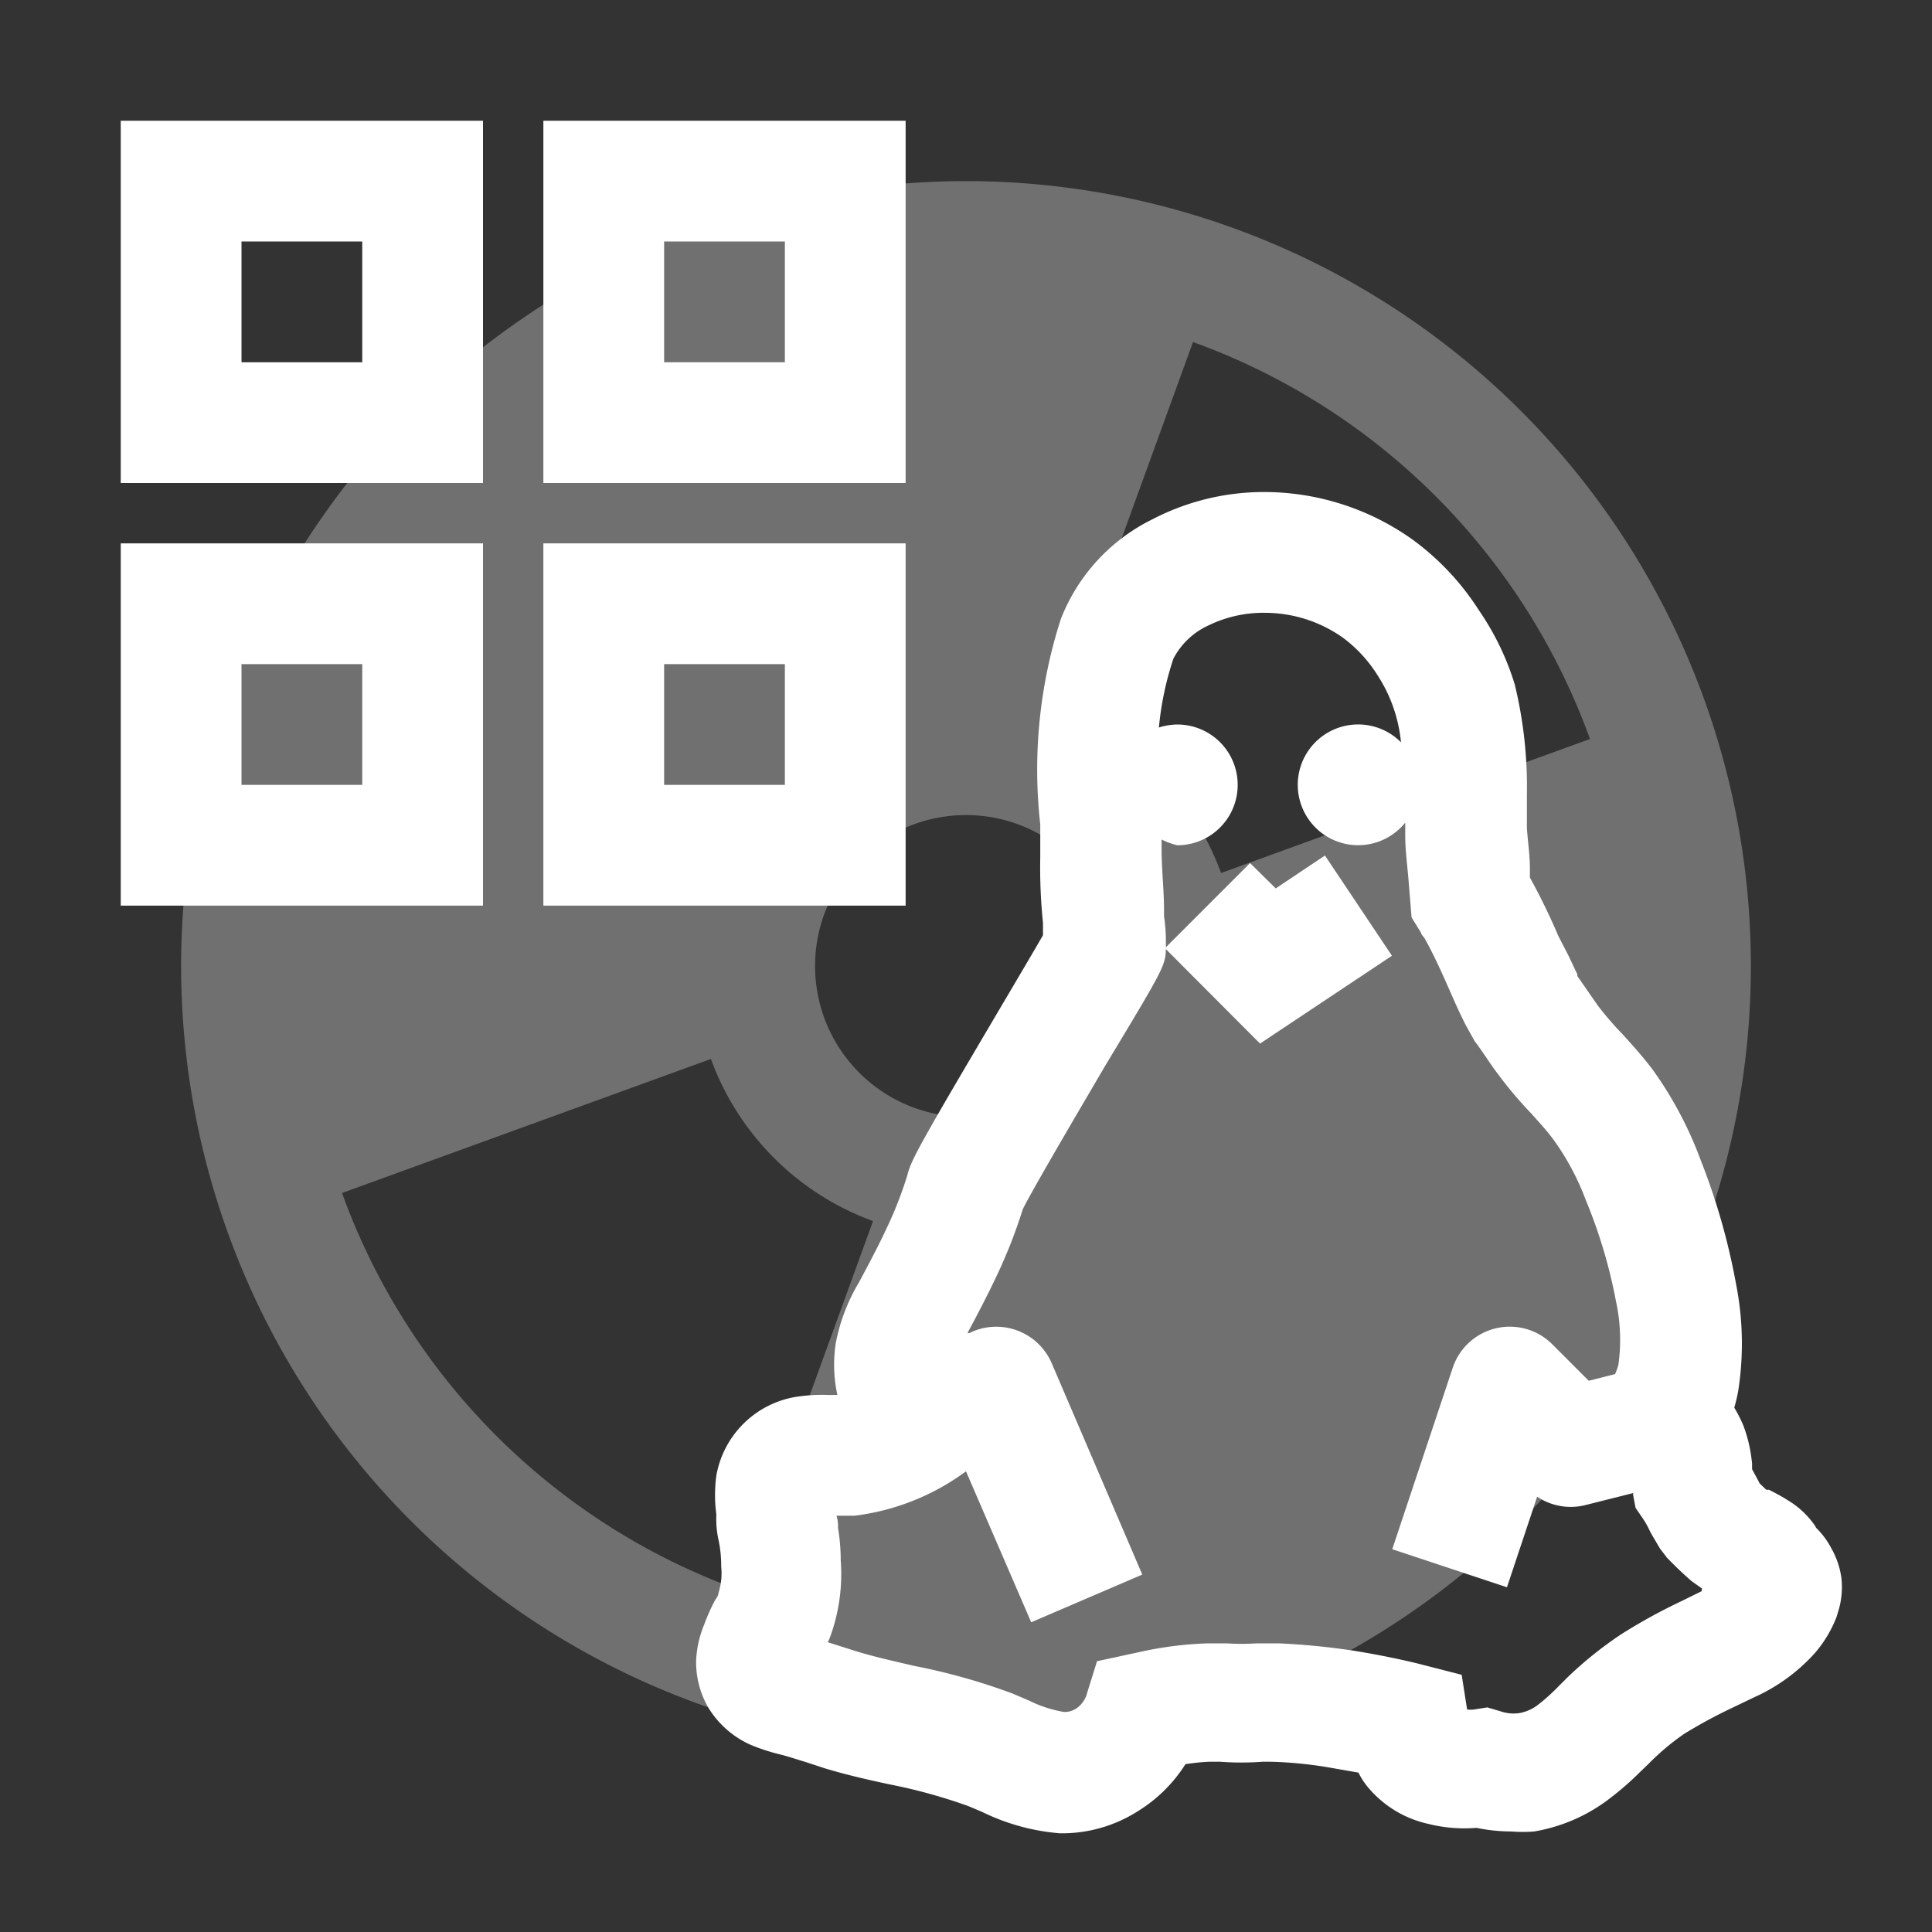
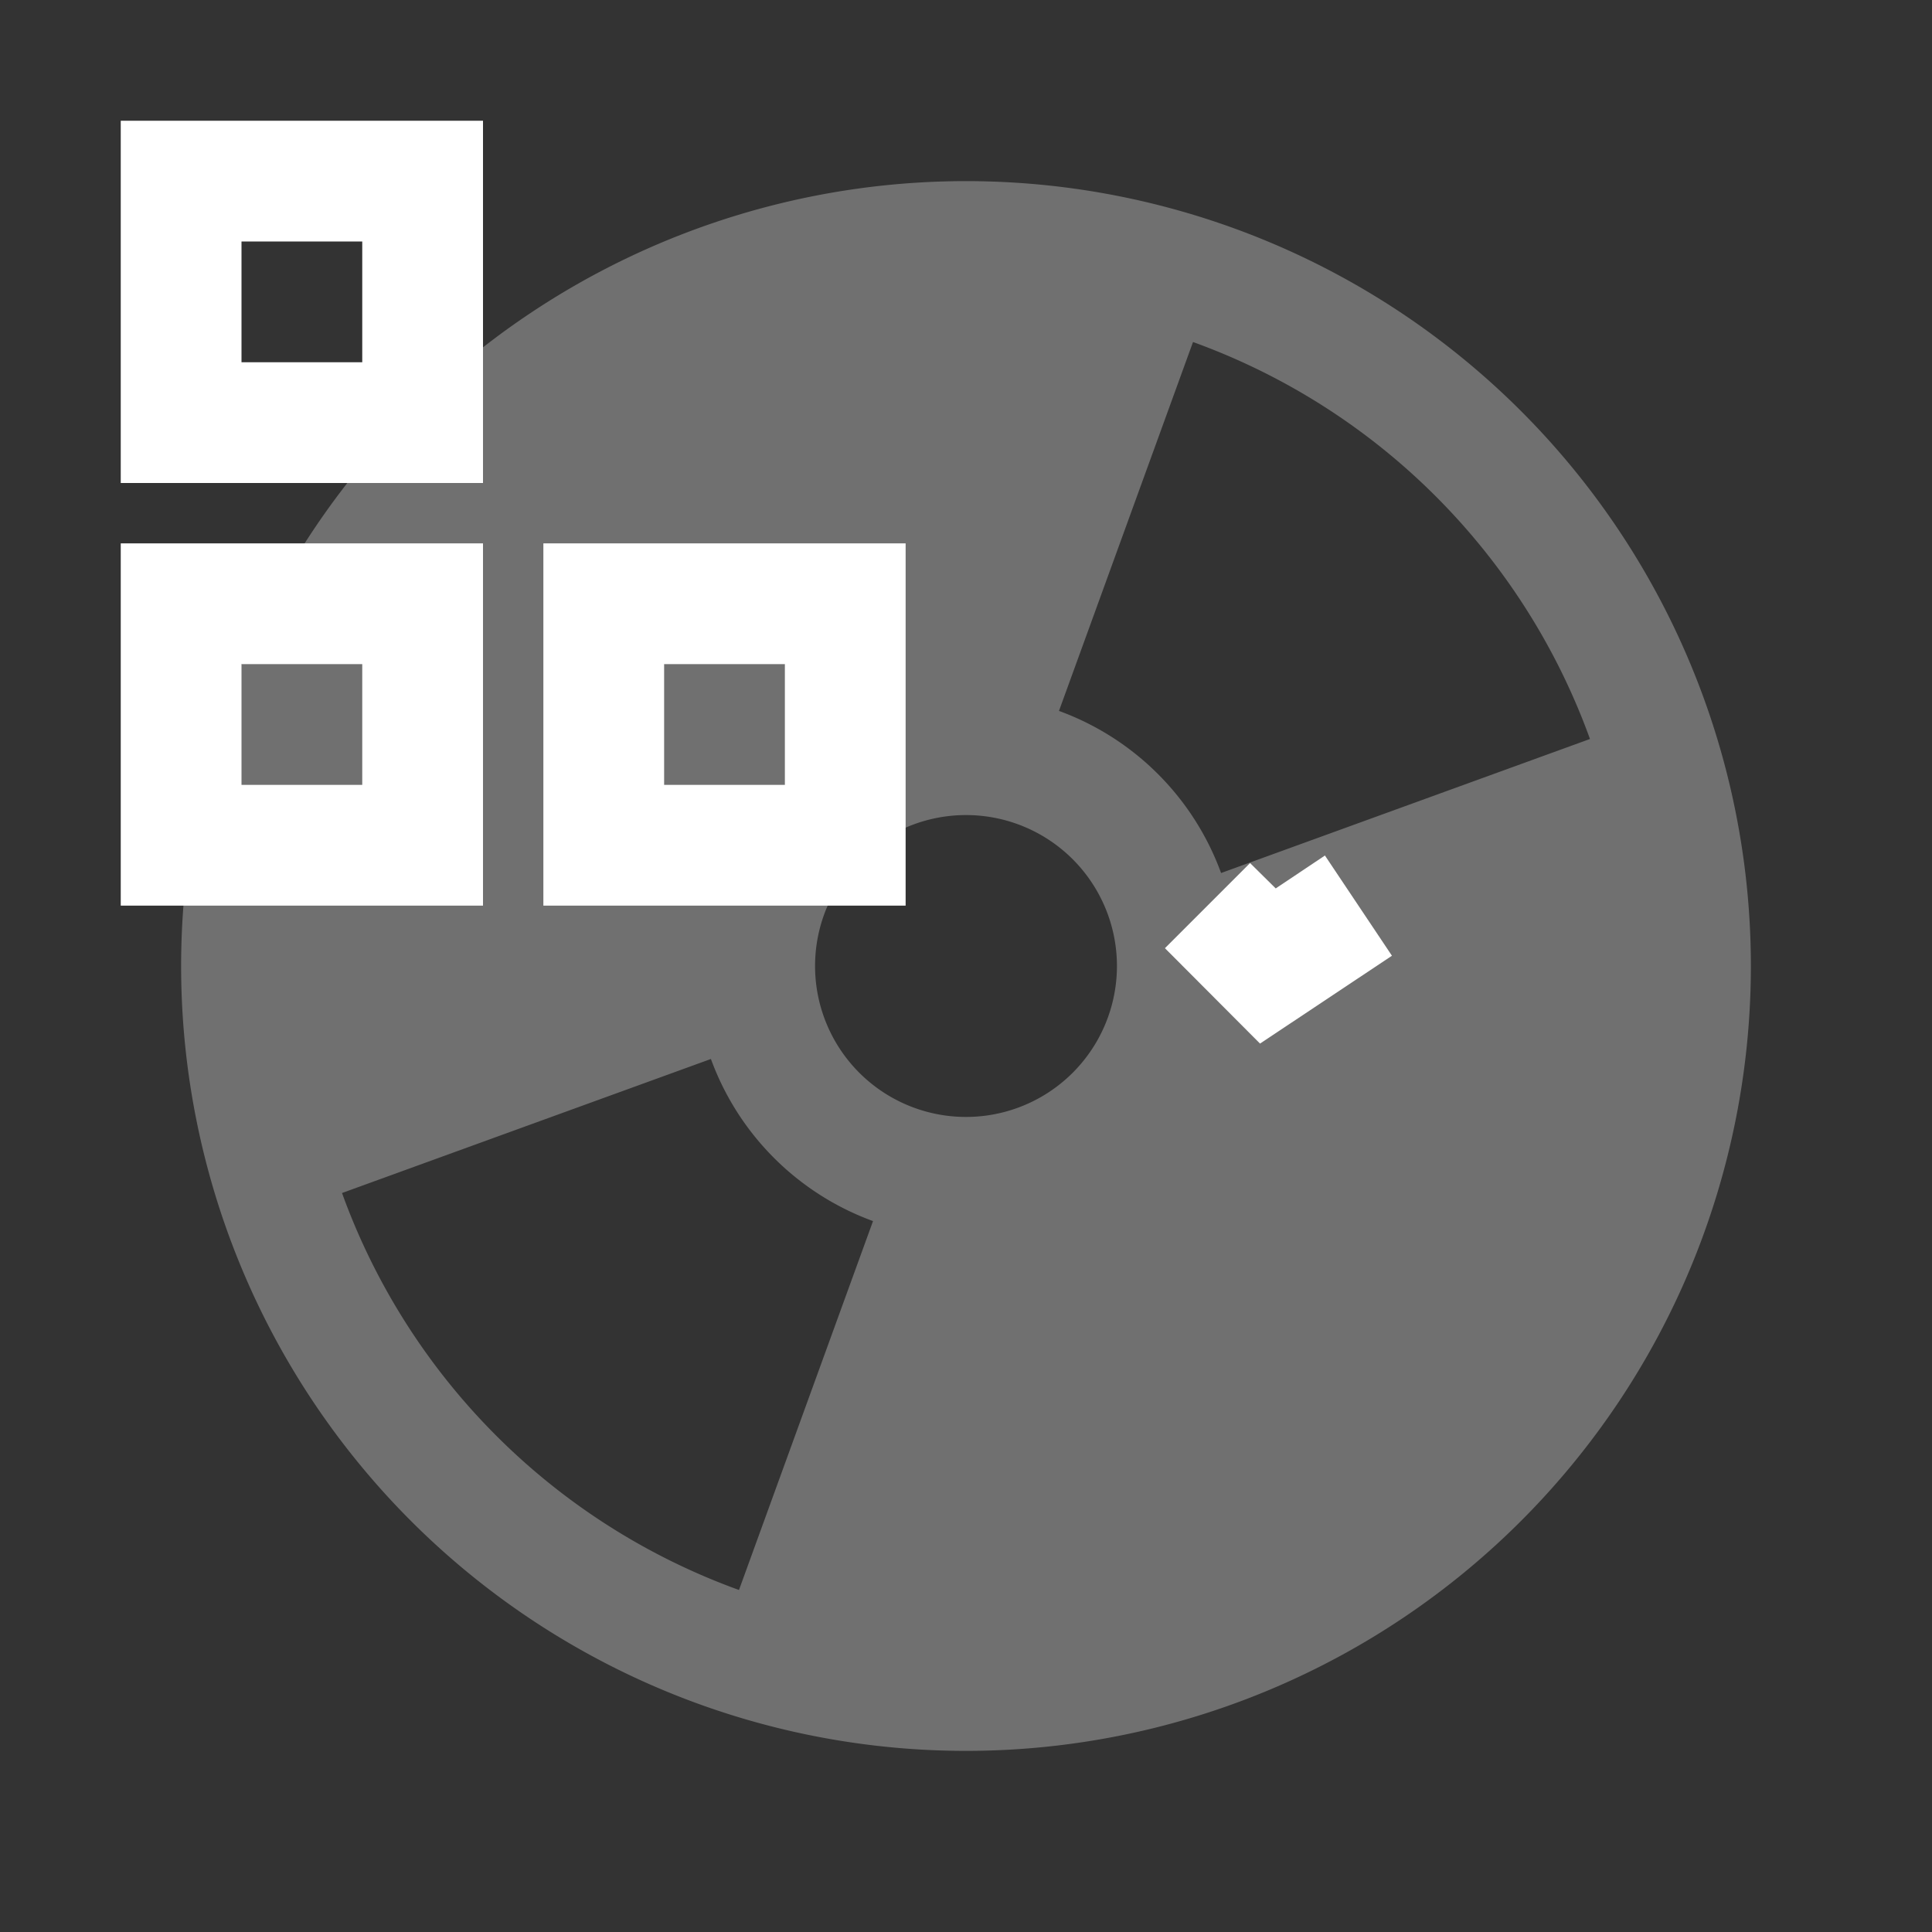
<svg xmlns="http://www.w3.org/2000/svg" xmlns:xlink="http://www.w3.org/1999/xlink" width="64" height="64" viewBox="0 0 64 64" preserveAspectRatio="xMinYMin">
  <rect x="0" y="0" width="64" height="64" fill="#333333" stroke="none" />
  <defs>
    <g id="img-feature-preinstalled">
      <path fill="#fff" d="M32 6a26 26 0 1 0 26 26A26 26 0 0 0 32 6zm-7.52 46.67a21.9 21.9 0 0 1-13.15-13.15l12.22-4.44a9 9 0 0 0 5.37 5.37zM32 37a5 5 0 1 1 5-5 5 5 0 0 1-5 5zm8.45-8.08a9 9 0 0 0-5.37-5.37l4.44-12.22a21.9 21.9 0 0 1 13.15 13.15z" opacity=".3" />
      <path fill="#fff" d="M16 16H4V4h12zm-8-4h4V8H8z" />
      <path fill="#fff" d="M16 30H4V18h12zm-8-4h4v-4H8z" />
-       <path fill="#fff" d="M30 16H18V4h12zm-8-4h4V8h-4z" />
      <path fill="#fff" d="M30 30H18V18h12zm-8-4h4v-4h-4z" />
-       <path fill="#fff" d="M61 52.28a2.75 2.75 0 0 0-.34-1 2.66 2.66 0 0 0-.5-.67.57.57 0 0 0-.08-.13 2.89 2.89 0 0 0-.87-.79c-.2-.13-.4-.23-.61-.34h-.09l-.22-.21-.05-.1-.2-.37v-.17a4.78 4.78 0 0 0-.29-1.28 4.65 4.65 0 0 0-.3-.59 5.467 5.467 0 0 0 .13-.55 10.16 10.16 0 0 0-.07-3.54 21.88 21.88 0 0 0-1.18-4.13 12.63 12.63 0 0 0-1.6-3c-.33-.43-.67-.81-1-1.17a10.529 10.529 0 0 1-.8-.93l-.32-.46-.36-.52v-.06c-.1-.2-.19-.4-.28-.59l-.35-.68a21.289 21.289 0 0 0-.94-1.93v-.3c0-.45-.07-.89-.1-1.34v-1.07a14.4 14.4 0 0 0-.4-3.68A8.9 8.9 0 0 0 49 20.23a8.69 8.69 0 0 0-2.2-2.35A8.47 8.47 0 0 0 42 16.3a8 8 0 0 0-3.8.89 6.19 6.19 0 0 0-3.06 3.32 16.26 16.26 0 0 0-.68 6.8v1.09a17.826 17.826 0 0 0 .09 2.17v.41c-.31.54-.89 1.52-1.38 2.35-2.59 4.39-3 5.1-3.11 5.59a12.79 12.79 0 0 1-.7 1.79c-.28.6-.59 1.18-.9 1.76a6.19 6.19 0 0 0-.77 2 4.65 4.65 0 0 0 .05 1.74h-.3a5.48 5.48 0 0 0-1.17.08 3.21 3.21 0 0 0-2.54 2.59 4.8 4.8 0 0 0 0 1.29 3.245 3.245 0 0 0 .08.88 4.048 4.048 0 0 1 .08.84 2.14 2.14 0 0 1-.09.88c0 .1-.09.19-.14.29a6.309 6.309 0 0 0-.33.75 3.52 3.52 0 0 0-.27 1.19 3 3 0 0 0 .4 1.56 3.13 3.13 0 0 0 1.43 1.25 6.76 6.76 0 0 0 1 .32c.27.07.53.16.8.24l.64.21c.73.22 1.44.38 2.14.53a17.939 17.939 0 0 1 2.61.72l.45.19a7.14 7.14 0 0 0 2.58.71 4.67 4.67 0 0 0 2.58-.73 4.91 4.91 0 0 0 1.58-1.56 7.37 7.37 0 0 1 .78-.08h.36a9.66 9.66 0 0 0 1.42 0h.25a13.424 13.424 0 0 1 2.06.21l.86.15a2.54 2.54 0 0 0 .27.43 3.62 3.62 0 0 0 2.05 1.27 4.9 4.9 0 0 0 1.59.13 5.79 5.79 0 0 0 1.16.12 4.73 4.73 0 0 0 .75 0 5.63 5.63 0 0 0 2.38-1 10.161 10.161 0 0 0 1.16-1l.25-.24a8.08 8.08 0 0 1 1.19-1 16.709 16.709 0 0 1 1.59-.86l.73-.35a6 6 0 0 0 2-1.46 4.08 4.08 0 0 0 .72-1.2l.08-.27a2.76 2.76 0 0 0 .08-1.01zm-4.63.43l-.67.33a18.519 18.519 0 0 0-2 1.1 12.8 12.8 0 0 0-1.77 1.42l-.28.28a6.49 6.49 0 0 1-.71.64 1.4 1.4 0 0 1-.62.27 1.33 1.33 0 0 1-.61-.06l-.44-.13-.45.07a.94.94 0 0 1-.22 0l-.18-1.15-1.48-.38c-.71-.17-1.42-.31-2.11-.42a23.519 23.519 0 0 0-2.43-.24h-.8a7.389 7.389 0 0 1-.93 0h-.71a12.071 12.071 0 0 0-2.23.29l-1.39.3-.34 1.09a.47.47 0 0 1-.06.15.85.85 0 0 1-.31.34.69.69 0 0 1-.39.1 4.15 4.15 0 0 1-1.16-.38l-.54-.23a20.691 20.691 0 0 0-3.23-.91c-.65-.15-1.27-.29-1.85-.46l-.57-.18-.47-.15a1 1 0 0 0 .07-.15 6.07 6.07 0 0 0 .36-2.56 6.559 6.559 0 0 0-.09-1.08 1.128 1.128 0 0 0-.05-.4h.6A7.84 7.84 0 0 0 32 48.74l2.16 5 3.68-1.58-3-7a2 2 0 0 0-2.73-1h-.06c.32-.6.64-1.21.93-1.82a17 17 0 0 0 .9-2.28c.29-.6 1.82-3.2 2.74-4.77 2-3.32 2-3.32 2-3.94a5.765 5.765 0 0 0-.06-1v-.21c0-.61-.07-1.24-.08-1.9v-.43A2.26 2.26 0 0 0 39 28a2 2 0 0 0 0-4 2.11 2.11 0 0 0-.61.1 10.2 10.2 0 0 1 .48-2.28 2.46 2.46 0 0 1 1.18-1.11 4.13 4.13 0 0 1 1.85-.41 4.48 4.48 0 0 1 2.58.82 4.55 4.55 0 0 1 1.16 1.26 4.9 4.9 0 0 1 .62 1.39 5 5 0 0 1 .15.82 2 2 0 1 0 .14 2.66v.42c0 .5.07 1 .11 1.49l.1 1.23.32.52c0 .05.07.11.11.17.27.48.51 1 .77 1.59l.27.61c.1.22.21.45.32.67l.3.54c.14.18.26.36.39.55s.25.37.39.55a13 13 0 0 0 1.08 1.28c.26.29.52.57.75.88a8.52 8.52 0 0 1 1.07 2 16.93 16.93 0 0 1 1 3.35 6 6 0 0 1 .08 2.12 2.22 2.22 0 0 1-.11.3l-.87.22-1.2-1.2a1.992 1.992 0 0 0-3.31.78l-2 6 3.8 1.26 1-3a2 2 0 0 0 1.59.28l1.59-.4v.07l.08.42.24.35a3 3 0 0 1 .24.43l.06.11.27.46.23.3c.26.27.53.53.82.78l.34.24z" />
      <path fill="#fff" d="M43.89 28.34l-1.63 1.09-.85-.84-2.82 2.82 3.15 3.16 4.37-2.91z" />
    </g>
  </defs>
  <use xlink:href="#img-feature-preinstalled" />
</svg>